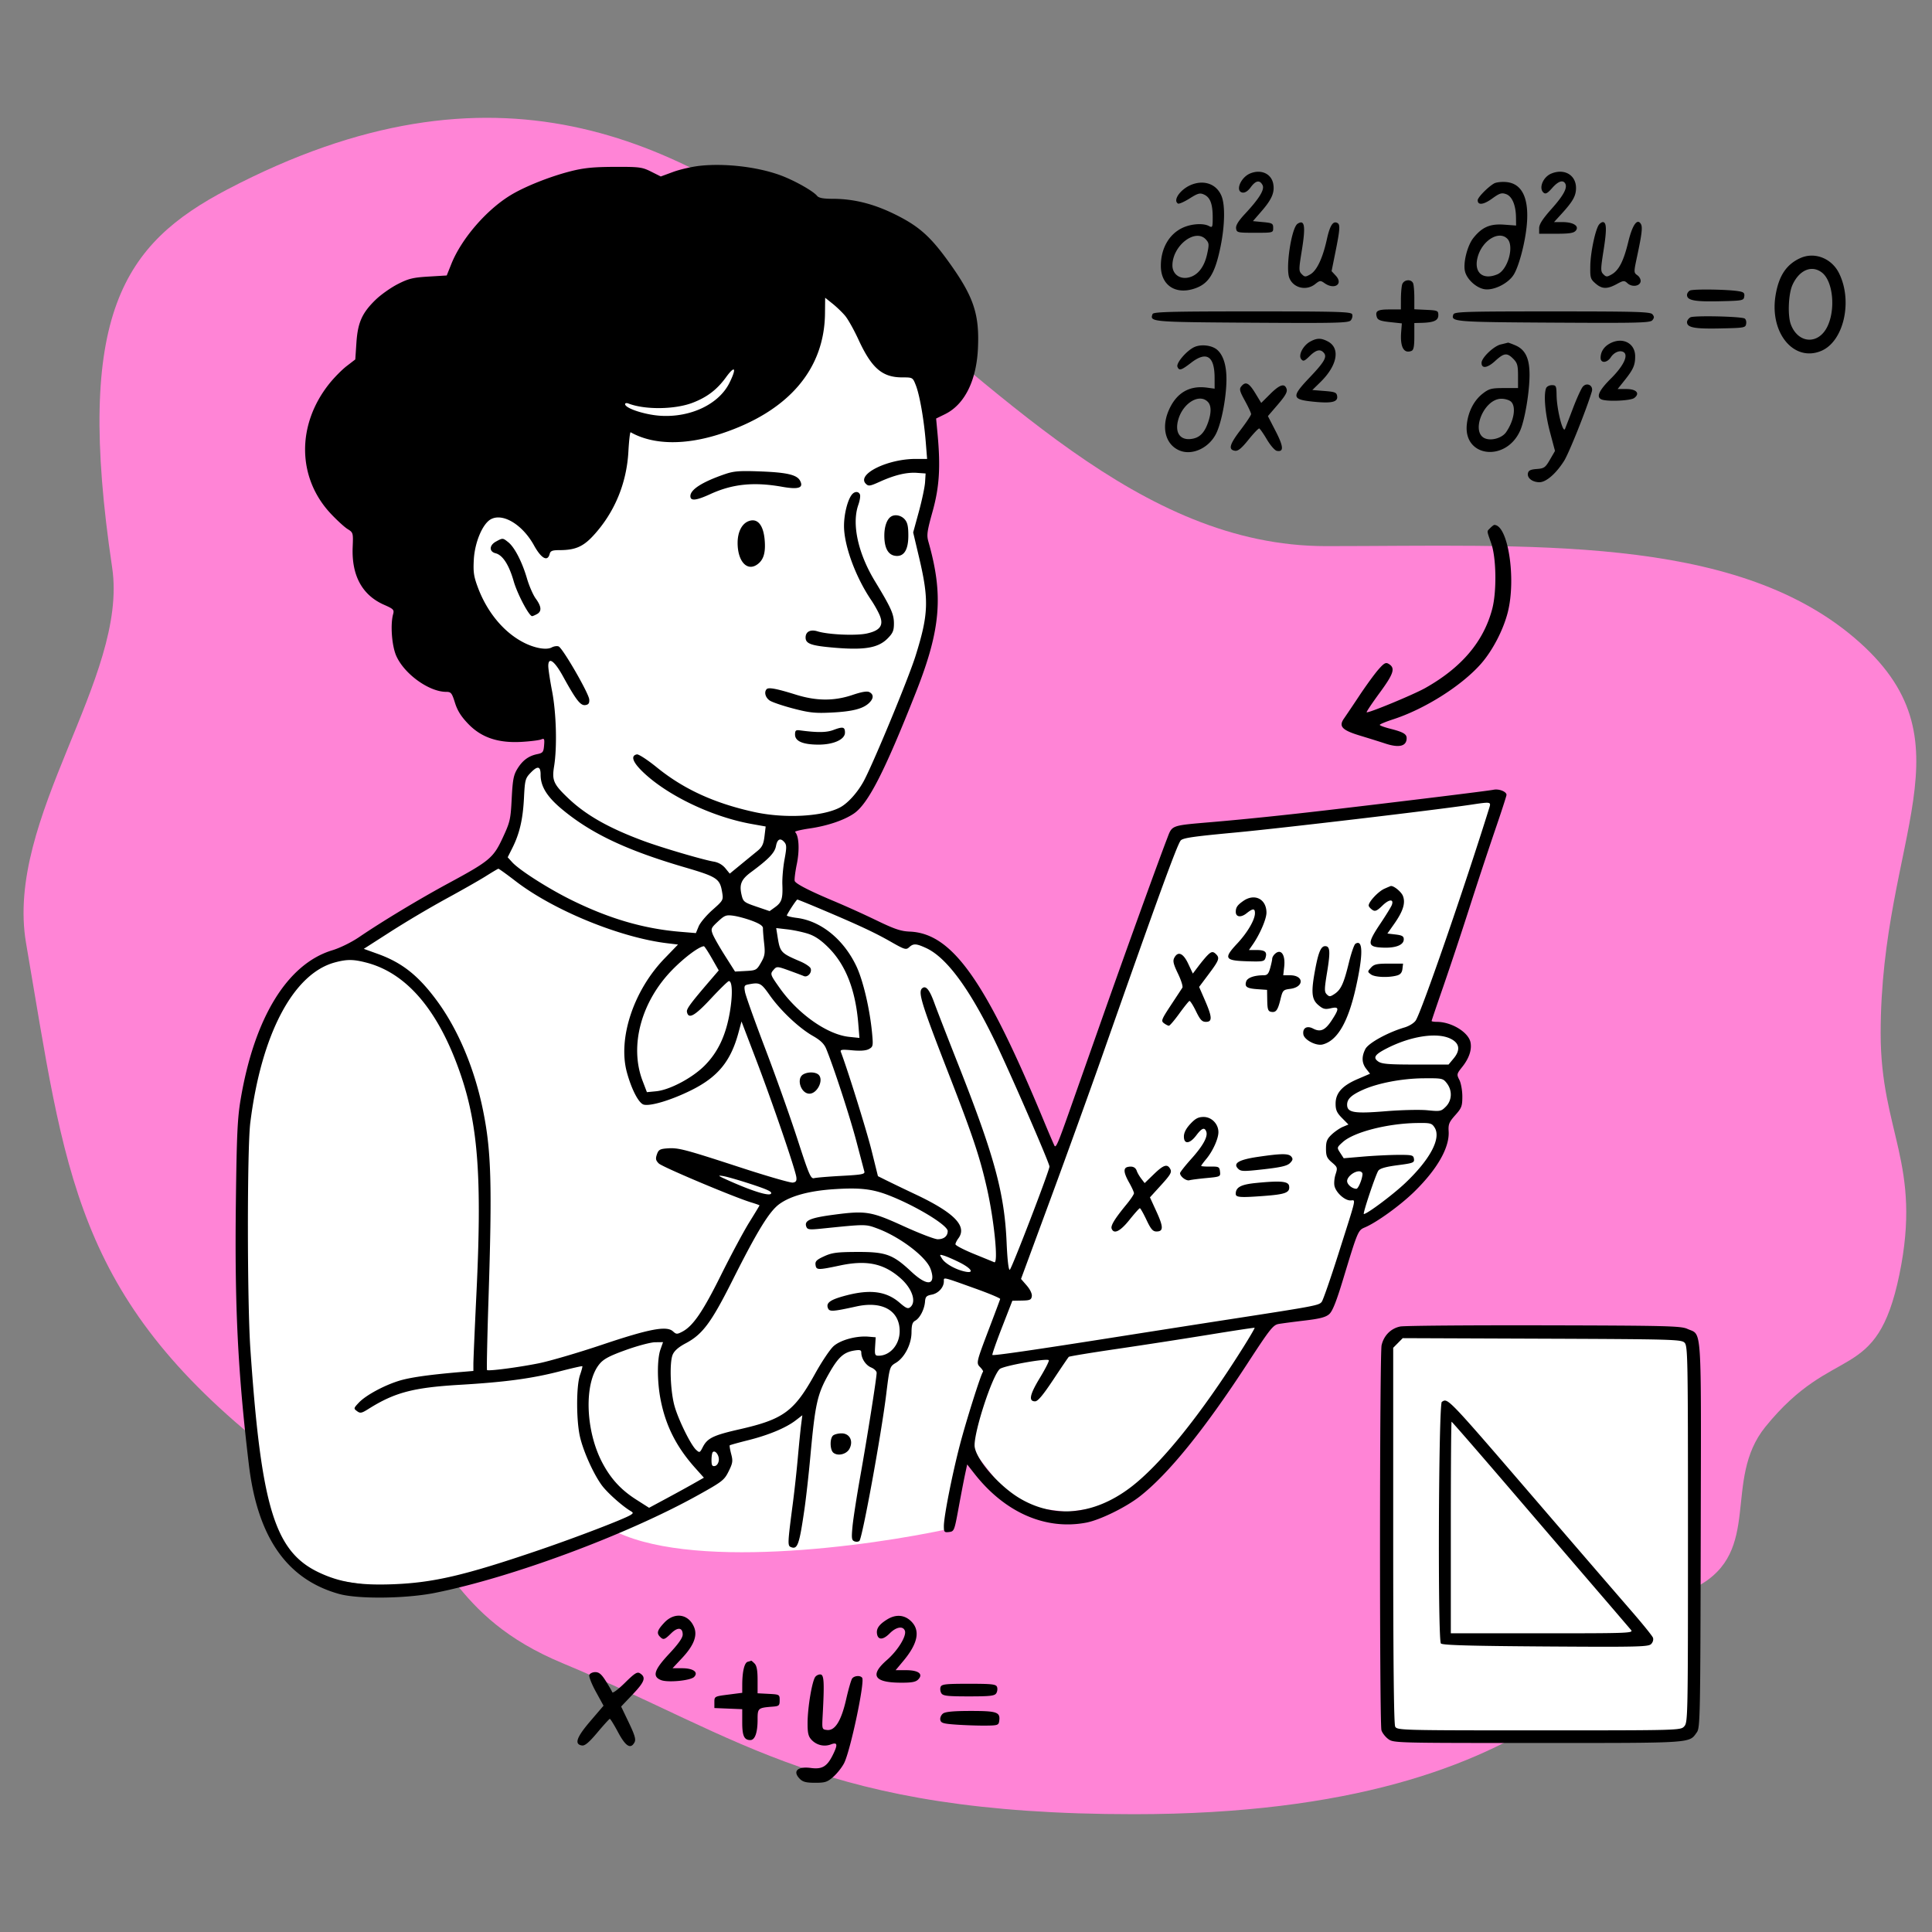
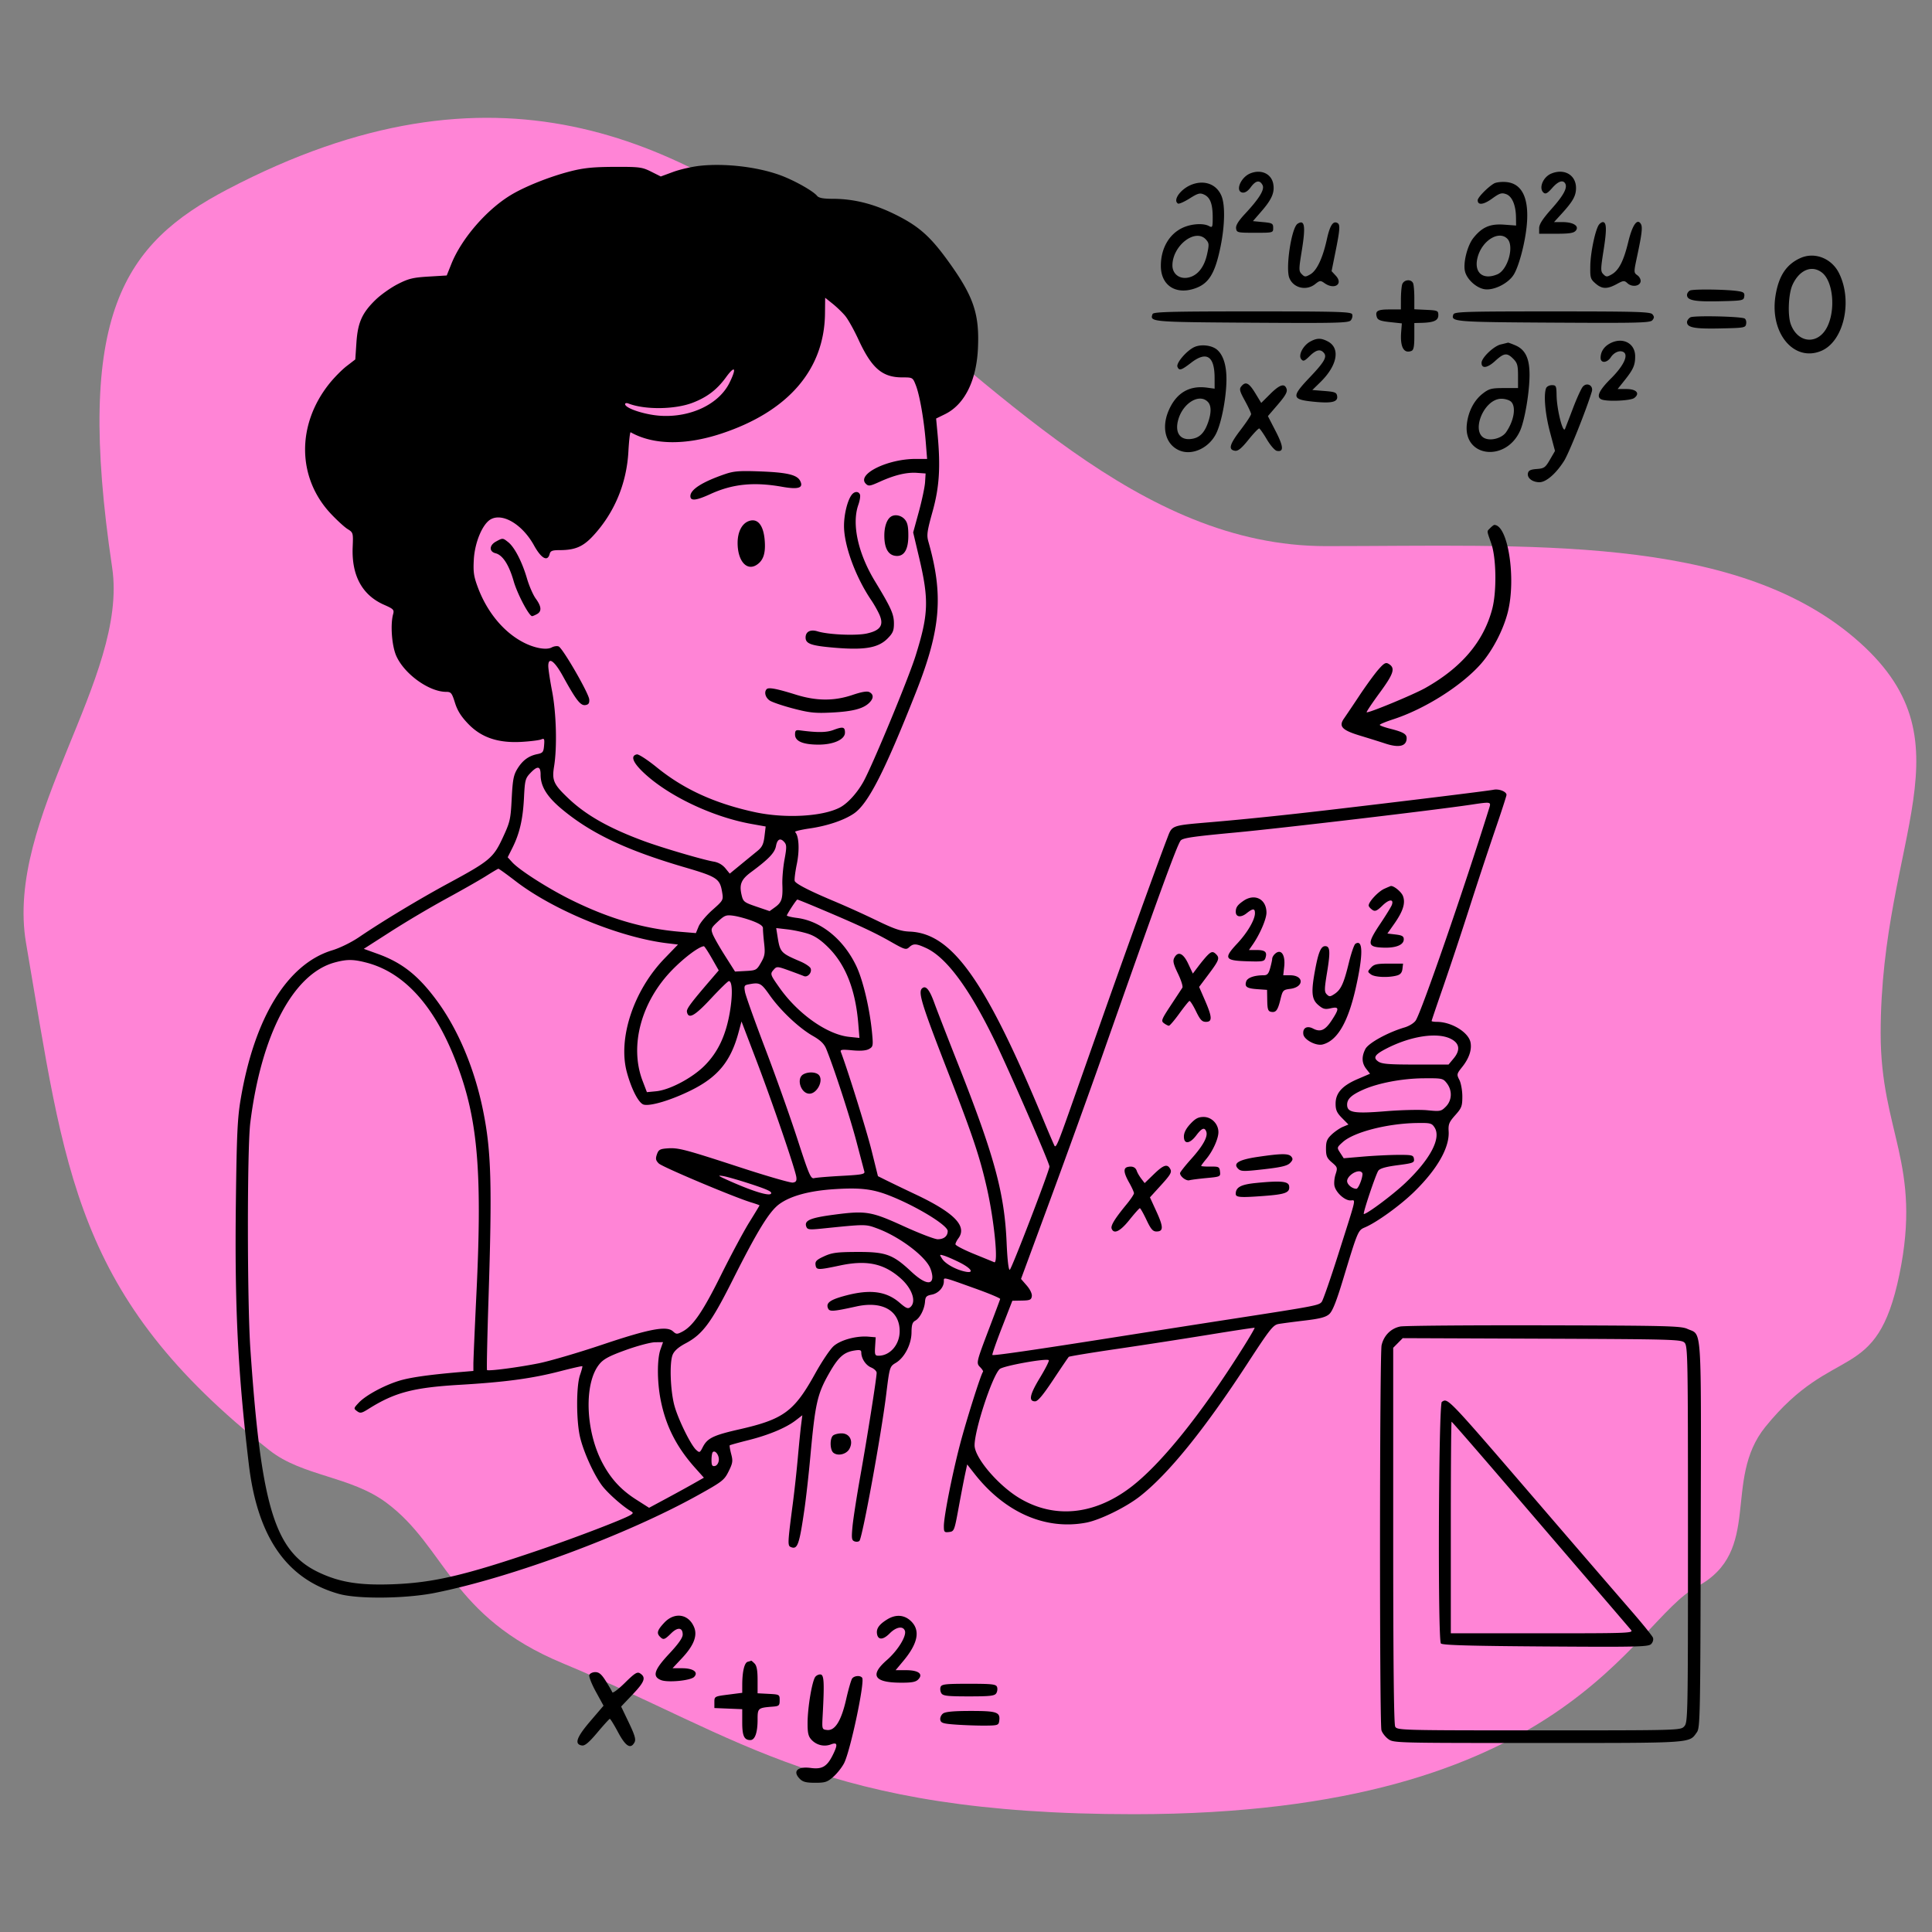
<svg xmlns="http://www.w3.org/2000/svg" width="246" height="246" viewBox="0 0 246 246" fill="none">
  <rect x="0" y="0" width="246" height="246" fill="#808080" stroke="none" />
-   <path fill-rule="evenodd" clip-rule="evenodd" d="M144.373 231c55.449 0 63.31-24.485 71.718-28.984 8.407-4.499 3.18-13.529 8.694-20.339 8.808-10.878 14.146-5.272 17.061-19.384 2.915-14.113-2.384-18.105-2.384-30.705 0-25.243 12.183-37.193-3.375-50.4-15.559-13.208-41.541-11.65-67.238-11.65-47.695 0-71.629-81.222-139.884-45.426-13.225 6.936-19.5 15.853-14.683 48.166C16.374 86.31.58 104.15 3.32 120.096c5.005 29.124 6.075 44.92 31.015 64.583 4.184 3.299 10.286 3.265 14.848 6.648 7.647 5.672 8.139 14.492 22.435 20.441C94.67 221.361 104.863 231 144.373 231z" fill="#FF84D6" />
-   <path d="M187.541 170h-8.96L177 171.577v48.371l1.054 1.052h35.838l1.581-1.577v-3.681l.527-14.721v-14.722l-.527-12.093v-2.629l-1.054-1.051-5.27-.526h-21.608zM80.801 28l-14.304 4.745-4.769 4.219L56.96 66.49l1.06 12.127 11.126 11.6 1.06 6.327-3.18 1.055-1.06 2.11v4.745l-1.588 3.69-1.59 2.11-5.828 3.163-12.185 7.382-3.179 1.055-3.179 2.109-3.179 4.745-3.178 7.382-1.06 6.327v28.473l.53 6.327 1.06 8.964 2.119 8.436 2.649 3.691 3.708 2.636L47.954 202l7.947-.527 8.476-2.109 6.358-2.637 6.888-2.109c9.748 5.484 33.024 2.285 43.443 0l2.119-11.073 1.06 1.582 3.709 4.746 3.708 2.109 4.239.527 3.708-.527 3.709-1.582 5.298-4.218 6.358-7.909 6.887-10.546 3.709-.527 3.708-1.055.53-1.581 2.649-8.964 3.179-1.582 4.238-3.163 2.649-2.637 1.59-3.163-.53-2.11 1.059-1.054 1.06-1.582v-1.582l-.53-2.109 1.59-2.636-.53-2.109-3.179-1.055-1.589-.527 1.589-4.218 3.179-8.964 2.119-6.854 2.649-7.91-.53-1.054-9.536 1.582-13.775 1.582-9.007.527-6.887 1.054-1.06.528-3.708 8.963-4.239 12.128-4.238 12.127-3.709 7.909-1.589-4.218-2.649-5.8-3.709-8.437-3.708-5.272-2.649-3.164-3.179-1.582-2.119.527-3.179-1.581-7.417-3.691-3.709-1.055.53-3.163v-2.637l-.53-1.582 1.06-1.054 5.298-1.055 2.119-1.582 1.589-2.109 3.179-6.854 2.649-5.8 1.589-4.746 1.06-5.272-.53-4.218-1.059-4.746.529-3.69 1.06-4.746-.53-6.328.53-1.581 2.119-4.746-4.768-8.436-12.715-8.437L80.801 28z" fill="#fff" />
+   <path fill-rule="evenodd" clip-rule="evenodd" d="M144.373 231c55.449 0 63.31-24.485 71.718-28.984 8.407-4.499 3.18-13.529 8.694-20.339 8.808-10.878 14.146-5.272 17.061-19.384 2.915-14.113-2.384-18.105-2.384-30.705 0-25.243 12.183-37.193-3.375-50.4-15.559-13.208-41.541-11.65-67.238-11.65-47.695 0-71.629-81.222-139.884-45.426-13.225 6.936-19.5 15.853-14.683 48.166C16.374 86.31.58 104.15 3.32 120.096c5.005 29.124 6.075 44.92 31.015 64.583 4.184 3.299 10.286 3.265 14.848 6.648 7.647 5.672 8.139 14.492 22.435 20.441C94.67 221.361 104.863 231 144.373 231" fill="#FF84D6" />
  <path fill-rule="evenodd" clip-rule="evenodd" d="M89.129 21.11c-1.01.11-2.545.46-3.413.78l-1.58.581-1.232-.618c-1.143-.572-1.484-.617-4.656-.605-2.664.009-3.894.13-5.545.547-2.636.665-5.852 1.942-7.675 3.049-3.098 1.88-6.27 5.556-7.554 8.754l-.593 1.479-2.322.14c-1.987.12-2.551.26-3.925.964-.883.453-2.145 1.346-2.804 1.986-1.725 1.672-2.276 2.902-2.448 5.468l-.143 2.132-1.098.845c-.605.465-1.604 1.48-2.222 2.255-4.165 5.226-4.086 11.966.194 16.532.778.83 1.742 1.713 2.142 1.962.716.446.726.484.652 2.3-.15 3.62 1.208 6.117 3.992 7.344 1.21.533 1.31.638 1.156 1.202-.368 1.338-.161 4.044.405 5.314 1.03 2.31 4.178 4.573 6.358 4.573.611 0 .723.14 1.112 1.386.314 1.007.778 1.745 1.695 2.697 1.684 1.748 3.832 2.464 6.845 2.282 1.099-.067 2.198-.206 2.442-.31.392-.167.435-.076.367.762-.07.85-.162.968-.867 1.112-1.11.228-1.877.795-2.54 1.879-.48.787-.595 1.388-.717 3.782-.136 2.665-.21 2.982-1.142 4.987-1.19 2.562-1.668 2.962-6.91 5.794-3.687 1.993-8.43 4.851-11.378 6.856-.98.666-2.436 1.382-3.416 1.678-5.716 1.73-9.92 8.573-11.671 18.999-.402 2.389-.498 4.475-.604 13.077-.164 13.306.246 21.616 1.65 33.39 1.104 9.275 4.838 14.635 11.488 16.491 2.416.673 8.506.606 12.214-.136 9.793-1.959 24.413-7.39 33.498-12.444 3.089-1.718 3.339-1.912 3.893-3.03.523-1.056.56-1.312.323-2.209-.147-.559-.229-1.055-.182-1.103.048-.047 1.112-.343 2.366-.657 2.594-.65 4.801-1.572 6.033-2.522l.844-.651-.155 1.215c-.085.668-.273 2.55-.418 4.181a164.364 164.364 0 01-.619 5.685c-.696 5.328-.705 5.533-.244 5.712.827.321 1.05-.312 1.707-4.847.206-1.428.543-4.431.747-6.674.62-6.792.883-7.963 2.388-10.609 1.169-2.055 1.858-2.681 3.189-2.9.73-.12.911-.072.911.242 0 .765.563 1.621 1.254 1.911.386.162.702.467.702.679 0 .638-1.205 8.267-2.078 13.149-.449 2.515-.895 5.377-.99 6.36-.15 1.552-.118 1.809.242 1.948.228.089.513.061.633-.06.376-.38 2.781-13.531 3.407-18.629.432-3.524.447-3.57 1.229-4.038 1.106-.66 1.984-2.358 1.996-3.859.007-.973.114-1.313.472-1.507.589-.318 1.174-1.454 1.247-2.419.048-.63.18-.77.854-.898.849-.161 1.546-.926 1.546-1.698 0-.546-.261-.607 4.034.932 1.749.626 3.159 1.219 3.136 1.319-.024.099-.615 1.682-1.314 3.517-1.759 4.623-1.761 4.634-1.217 5.184.25.253.404.511.343.573-.251.253-2.13 6.195-2.936 9.281-.987 3.779-2.046 9.144-2.046 10.364 0 .758.058.824.664.752.645-.076.678-.16 1.207-3.044.299-1.631.668-3.55.821-4.263l.277-1.298.92 1.174c3.881 4.952 9.055 7.219 14.232 6.238 1.732-.328 5.014-1.93 6.8-3.319 3.639-2.831 8.246-8.516 13.76-16.983 2.834-4.351 3.245-4.871 3.942-4.994.427-.075 1.921-.272 3.319-.438 1.933-.228 2.681-.423 3.123-.814.423-.373.909-1.593 1.78-4.468 1.85-6.107 1.893-6.211 2.756-6.573 1.488-.623 4.5-2.795 6.27-4.523 2.948-2.877 4.528-5.645 4.403-7.712-.055-.903.059-1.183.839-2.057.813-.909.904-1.148.904-2.382 0-.754-.169-1.7-.375-2.104-.361-.705-.347-.769.371-1.671.859-1.081 1.226-2.162 1.049-3.096-.246-1.299-2.408-2.626-4.285-2.63-.369-.001-.672-.051-.672-.111 0-.06.669-2.034 1.487-4.387a528.614 528.614 0 003.308-9.963 628 628 0 013.28-9.94c.804-2.34 1.461-4.366 1.461-4.502 0-.419-.973-.799-1.665-.649-.611.132-11.531 1.473-21.197 2.602-5.389.63-10.428 1.15-14.548 1.503-5.395.463-5.136.369-5.8 2.093-1.185 3.08-5.279 14.401-8.13 22.487l-4.328 12.27c-1.372 3.89-1.681 4.621-1.865 4.407-.054-.064-.676-1.507-1.381-3.206-7.425-17.897-11.666-23.881-17.076-24.097-1.123-.045-1.948-.323-4.209-1.419a125.793 125.793 0 00-5.257-2.384c-3.218-1.344-5.034-2.271-5.174-2.64-.063-.165.059-1.146.27-2.179.364-1.783.267-3.565-.223-4.059-.086-.088.758-.294 1.876-.457 2.237-.326 4.356-1.042 5.606-1.893 1.815-1.237 3.894-5.297 7.901-15.435 3.171-8.021 3.531-12.361 1.591-19.184-.237-.835-.171-1.32.528-3.83.865-3.108 1.03-5.647.642-9.834l-.188-2.015 1.123-.55c2.495-1.22 4.016-4.26 4.204-8.4.199-4.382-.553-6.596-3.745-11.024-2.34-3.246-3.801-4.535-6.831-6.029-2.719-1.34-5.257-1.974-7.906-1.974-1.208 0-1.779-.107-1.997-.372-.534-.65-2.996-2.023-4.768-2.66-2.902-1.043-6.98-1.514-10.147-1.172zm70.051.977c-1.224.507-1.936 2.291-.97 2.433.322.047.69-.192 1.046-.68.63-.86 1.142-.957 1.499-.283.299.564-.385 1.69-2.232 3.675-.846.91-1.187 1.467-1.132 1.854.074.528.181.553 2.4.553 2.315 0 2.323-.002 2.323-.618 0-.565-.109-.628-1.29-.741l-1.289-.124 1.102-1.271c1.307-1.507 1.685-2.393 1.483-3.477-.241-1.3-1.558-1.892-2.94-1.321zm38.353.012c-1.067.435-1.65 1.88-.985 2.439.251.21.499.075 1.08-.588.758-.865 1.364-1.084 1.66-.6.331.542-.188 1.517-1.724 3.24-1.159 1.302-1.585 1.968-1.585 2.477v.696h2.17c1.696 0 2.242-.087 2.497-.398.475-.578-.314-1.085-1.689-1.085h-1.085l.978-1.072c1.431-1.57 1.823-2.272 1.823-3.267 0-1.655-1.476-2.521-3.14-1.842zm-45.688 1.368c-1.44.506-2.572 2.004-1.854 2.452.124.077.785-.211 1.47-.642 1.079-.678 1.326-.744 1.858-.5.778.359 1.093 1.198 1.093 2.91 0 1.26-.032 1.334-.473 1.096-.724-.392-2.228-.296-3.336.212-1.739.799-2.793 2.631-2.793 4.857 0 2.393 1.762 3.65 4.122 2.943 1.937-.582 2.757-1.855 3.482-5.405.547-2.68.595-5.283.119-6.436-.603-1.457-2.08-2.053-3.688-1.487zm38.388-.105c-.805.472-2.079 1.778-2.079 2.132 0 .668.743.585 1.829-.203.951-.69 1.215-.775 1.783-.574.769.273 1.243 1.39 1.265 2.978l.013 1.022-1.528-.112c-1.782-.131-2.805.311-3.908 1.69-.774.966-1.335 3.201-1.07 4.266.248.998 1.391 2.057 2.433 2.255 1.152.218 3.002-.67 3.739-1.795.689-1.052 1.518-4.212 1.707-6.508.272-3.302-.625-5.14-2.603-5.331-.601-.058-1.312.023-1.581.18zm-25.013 5.129c-.78.5-1.56 5.658-1.045 6.913.524 1.279 2.16 1.662 3.283.77.592-.472.683-.482 1.187-.124 1.268.897 2.435.123 1.435-.952l-.531-.572.5-2.482c.555-2.754.607-3.422.278-3.627-.572-.358-.981.248-1.375 2.04-.534 2.426-1.284 4.008-2.125 4.485-.604.343-.703.34-1.077-.038-.385-.39-.385-.58.011-3.021.504-3.101.365-3.973-.541-3.392zm38.39.098c-.453.554-1.081 3.483-1.117 5.21-.032 1.564.016 1.732.651 2.286.839.731 1.481.753 2.706.09.873-.474.97-.48 1.382-.104.561.513 1.551.386 1.664-.214.047-.25-.132-.61-.4-.799-.478-.339-.479-.373-.05-2.387.624-2.925.721-3.77.477-4.165-.459-.744-1.074.143-1.599 2.306-.59 2.433-1.194 3.61-2.121 4.136-.587.333-.694.33-1.047-.026-.361-.365-.358-.618.035-3.11.409-2.591.38-3.532-.106-3.532-.122 0-.336.139-.475.309zm-50.053 1.916c.401.447.414.63.138 1.875-.379 1.714-1.276 2.784-2.495 2.98-1.08.174-1.925-.524-1.917-1.58.02-2.526 2.941-4.764 4.274-3.275zm38.37-.107c.916.927.063 3.973-1.27 4.531-1.866.781-3.029-.233-2.508-2.186.566-2.117 2.695-3.439 3.778-2.345zm37.306 2.464c-1.792.814-2.758 2.281-3.16 4.801-.754 4.737 2.339 8.469 5.817 7.019 2.88-1.2 4.053-6.367 2.255-9.93-.947-1.876-3.11-2.708-4.912-1.89zm2.775 1.86c1.406 1.118 1.741 4.737.64 6.918-1.156 2.29-3.707 2.104-4.623-.338-.421-1.124-.31-3.867.203-5.009.868-1.93 2.483-2.602 3.78-1.57zm-53.48 1.529c-.081.306-.149 1.14-.151 1.854l-.003 1.297h-1.453c-1.529 0-1.852.196-1.609.972.118.374.471.509 1.667.638l1.517.164-.086 1.096c-.15 1.905.33 2.79 1.309 2.41.277-.108.366-.56.366-1.846v-1.704l.917-.024c1.573-.043 2.14-.301 2.14-.975 0-.572-.088-.611-1.528-.68l-1.529-.074v-1.451c0-.799-.066-1.627-.148-1.842-.231-.609-1.235-.49-1.409.165zm36.643.745c-.201.113-.365.364-.365.556 0 .69.948.877 4.093.807 3.001-.066 3.123-.09 3.196-.611.063-.445-.07-.565-.734-.672-1.465-.234-5.818-.29-6.19-.08zm-107.556 3.22c.366.436 1.125 1.794 1.689 3.017 1.684 3.656 3.032 4.82 5.584 4.82 1.322 0 1.33.005 1.72.992.488 1.232 1.039 4.375 1.267 7.226l.173 2.163h-1.45c-3.612 0-7.547 1.955-6.357 3.158.341.344.518.318 1.797-.26 1.901-.858 3.416-1.218 4.731-1.123l1.089.078-.069 1.113c-.038.611-.395 2.301-.792 3.754l-.723 2.643.744 3.146c1.284 5.43 1.22 7.269-.438 12.562-.923 2.947-5.547 14.095-6.671 16.082-.808 1.429-1.998 2.725-2.966 3.231-2.236 1.169-7.033 1.422-10.898.576-5.066-1.11-8.985-2.904-12.414-5.686-1.174-.952-2.314-1.696-2.534-1.653-.801.155-.563.932.653 2.13 3.076 3.028 8.858 5.819 13.945 6.729l1.798.322-.151 1.254c-.122 1.006-.302 1.375-.912 1.871a895.58 895.58 0 00-2.135 1.747l-1.377 1.13-.561-.688a2.448 2.448 0 00-1.467-.839c-1.36-.227-6.582-1.763-8.882-2.611-4.483-1.655-7.409-3.313-9.687-5.491-1.846-1.764-2.058-2.247-1.768-4.033.396-2.448.283-6.755-.25-9.536-.27-1.398-.49-2.856-.49-3.24-.001-1.22.78-.671 1.874 1.318 1.665 3.024 2.227 3.748 2.841 3.66.411-.06.532-.23.501-.713-.049-.78-3.386-6.557-3.902-6.757-.205-.08-.599-.022-.876.128-.67.362-2.16.101-3.577-.626-2.516-1.292-4.639-3.843-5.819-6.994-.53-1.414-.611-1.972-.523-3.568.122-2.197 1.113-4.549 2.16-5.127 1.525-.843 4.034.67 5.498 3.315.928 1.68 1.733 2.126 1.996 1.109.105-.404.334-.495 1.26-.496 1.975-.002 2.99-.434 4.27-1.815 2.707-2.92 4.274-6.66 4.497-10.736.077-1.398.206-2.504.287-2.458 2.878 1.624 6.966 1.684 11.55.17 8.509-2.811 13.121-8.156 13.196-15.297l.021-1.999.942.754c.518.415 1.241 1.111 1.606 1.547zm39.144-.235c-.385 1.013-.257 1.024 12.612 1.108 10.918.07 12.348.035 12.628-.306.174-.212.253-.554.175-.76-.124-.327-1.717-.374-12.716-.374-10.287 0-12.596.06-12.699.332zm38.299.056c-.355.935.069.97 12.728 1.044 10.842.064 12.334.027 12.61-.309.25-.305.252-.456.008-.752-.263-.32-1.985-.37-12.752-.37-11.076 0-12.463.042-12.594.387zm30.176.369c-.236.141-.428.414-.428.606 0 .695.948.877 4.215.807 3.154-.067 3.244-.084 3.32-.626.043-.306-.067-.603-.244-.66-.82-.26-6.467-.365-6.863-.127zm-48.41 3.09c-.911.5-1.546 1.744-1.141 2.237.256.312.407.258 1.066-.388.841-.825 1.384-.942 1.832-.398.414.505.024 1.173-1.815 3.106-2.369 2.49-2.313 2.816.529 3.099 2.265.225 3.068.036 2.965-.698-.068-.483-.258-.562-1.619-.671l-1.543-.123 1.013-.99c2.181-2.128 2.588-4.345.954-5.199-.861-.45-1.385-.444-2.241.025zm38.146.246c-.749.41-1.167 1.065-1.167 1.823 0 .71.823.663 1.301-.075.416-.641 1.167-.941 1.632-.65.637.397-.023 1.768-1.615 3.354-1.552 1.545-1.921 2.386-1.176 2.675.743.288 3.667.157 4.13-.185.786-.581.302-1.148-.98-1.148h-1.124l.839-1.05c1.158-1.449 1.394-1.976 1.394-3.118 0-1.688-1.628-2.507-3.234-1.626zm-13.878.115c-.905.215-2.449 1.694-2.449 2.346 0 .765.736.67 1.714-.224 1.153-1.053 1.527-1.099 2.332-.285.51.515.6.84.6 2.162v1.556h-1.792c-1.587 0-1.895.08-2.692.694-1.127.87-1.878 2.332-2.04 3.972-.41 4.168 4.998 4.772 6.791.758.593-1.33 1.2-4.934 1.199-7.124-.001-2.099-.542-3.208-1.83-3.752-.464-.196-.874-.345-.912-.33a29.03 29.03 0 01-.921.227zm-39.007.33c-.973.44-2.344 2.029-2.163 2.506.208.546.485.466 1.743-.505 1.956-1.51 2.981-.857 2.988 1.903l.004 1.398-.963-.13c-2.281-.31-3.942.686-4.901 2.94-.94 2.209-.362 4.32 1.384 5.057 1.636.69 3.798-.326 4.7-2.208.666-1.39 1.258-4.492 1.285-6.724.022-1.837-.38-3.171-1.166-3.872-.658-.587-2.036-.76-2.911-.365zm-59.203 4.558c-1.336 2.701-4.896 4.414-8.724 4.199-1.996-.113-4.565-.95-4.565-1.488 0-.133.192-.168.427-.077 2.103.816 5.901.771 8.166-.095 1.847-.707 3.109-1.669 4.25-3.24 1.154-1.59 1.393-1.215.446.701zm65.174.449c-.281.342-.215.606.459 1.836.433.79.787 1.554.787 1.698 0 .143-.61 1.059-1.355 2.034-1.402 1.835-1.578 2.506-.69 2.634.381.056.832-.315 1.709-1.406.656-.814 1.272-1.46 1.37-1.434.097.026.538.657.978 1.403.441.746 1.008 1.396 1.26 1.445.912.178.872-.526-.139-2.49l-.994-1.931 1.27-1.476c.945-1.1 1.23-1.603 1.115-1.97-.244-.778-.868-.588-2.098.637l-1.137 1.131-.764-1.255c-.802-1.316-1.225-1.52-1.771-.856zm43.485.04c-.202.234-.75 1.426-1.217 2.65a395.03 395.03 0 01-1.046 2.719c-.263.663-1.051-2.448-1.079-4.264-.018-1.198-.065-1.297-.605-1.297-.322 0-.652.175-.734.39-.328.865-.113 3.283.495 5.569l.642 2.417-.645 1.111c-.584 1.008-.741 1.12-1.679 1.188-.795.059-1.056.187-1.125.554-.112.598.578 1.129 1.469 1.129.845 0 2.104-1.087 3.13-2.704.623-.98 2.838-6.514 3.538-8.836.231-.766-.62-1.231-1.144-.625zm-47.757 1.926c.465.47.475 1.392.029 2.656-.431 1.222-.994 1.833-1.866 2.027-1.581.351-2.394-.633-1.938-2.344.573-2.15 2.673-3.452 3.775-2.339zm38.632 0c.65.657.358 2.415-.642 3.866-.484.704-1.73 1.105-2.583.831-2.034-.652-.31-5.085 1.978-5.085.474 0 1.035.174 1.247.388zM92.307 60.37c-2.883.992-4.401 1.958-4.401 2.803 0 .648.725.572 2.552-.265 2.815-1.29 5.526-1.565 9.136-.925 2.091.371 2.763.141 2.277-.777-.402-.76-1.699-1.057-5.163-1.184-2.546-.094-3.28-.036-4.4.349zm16.171 2.596c-.551.67-1.011 2.494-1.011 4 0 2.497 1.473 6.512 3.468 9.452.394.58.88 1.452 1.082 1.939.526 1.273.049 1.938-1.659 2.308-1.381.3-4.902.144-6.263-.277-.903-.28-1.519.039-1.519.785 0 .803.711 1.05 3.731 1.303 3.811.318 5.528.015 6.714-1.183.666-.674.803-.999.803-1.907 0-1.187-.363-1.996-2.409-5.364-2.17-3.574-2.983-7.308-2.123-9.748.186-.525.279-1.11.208-1.297-.165-.434-.671-.439-1.022-.011zm4.955 2.825c-.514.346-.832 1.267-.832 2.406 0 1.693.554 2.583 1.613 2.591.949.007 1.444-.88 1.444-2.591 0-1.182-.112-1.68-.466-2.075-.467-.522-1.257-.67-1.759-.331zm-18.117.568c-.87.332-1.403 1.403-1.396 2.802.012 2.287 1.172 3.593 2.444 2.75.85-.562 1.145-1.496 1.001-3.167-.165-1.922-.93-2.812-2.048-2.385zm94.445.867c-.467.472-.482.243.123 1.982.646 1.856.703 6.145.112 8.36-1.104 4.142-3.903 7.439-8.521 10.038-1.497.843-7.302 3.244-7.459 3.085-.051-.05.696-1.166 1.659-2.478 1.8-2.453 2.018-3.15 1.151-3.678-.376-.23-.584-.116-1.316.716-.478.544-1.572 2.045-2.431 3.337a232.233 232.233 0 01-1.943 2.89c-.716 1.013-.267 1.492 2.058 2.196 1.168.354 2.595.8 3.171.992 1.785.593 2.742.355 2.742-.681 0-.526-.448-.78-2.139-1.21-.706-.18-1.284-.394-1.284-.478 0-.083.775-.404 1.721-.712 4.023-1.31 8.698-4.266 11.158-7.055 1.476-1.675 2.845-4.303 3.421-6.57 1.088-4.286.032-11.123-1.718-11.123-.066 0-.294.175-.505.389zM63.15 68.956c-.864.473-.892 1.277-.052 1.49.909.23 1.705 1.458 2.308 3.56.464 1.616 1.958 4.448 2.347 4.448.074 0 .348-.115.608-.256.64-.346.595-.964-.144-1.977-.34-.465-.846-1.627-1.124-2.582-.614-2.1-1.576-3.962-2.377-4.6-.7-.557-.702-.557-1.566-.083zm34.474 18.788c-.364.368-.17 1.088.394 1.461.317.21 1.665.666 2.995 1.014 2.062.538 2.78.613 4.864.51 2.64-.132 3.99-.473 4.765-1.203.606-.57.63-1.095.064-1.395-.294-.156-.961-.047-2.139.35-2.368.8-4.603.788-7.247-.037-2.429-.758-3.447-.95-3.696-.7zm8.498 5.202c-.894.334-2.03.347-4.279.049-.51-.068-.611.02-.611.533 0 .845.981 1.274 2.938 1.285 1.944.012 3.419-.65 3.419-1.533 0-.729-.257-.788-1.467-.334zm-37.288 5.698c0 1.493.817 2.811 2.727 4.4 3.72 3.093 8.222 5.223 15.606 7.385 4.14 1.212 4.493 1.445 4.78 3.162.17 1.014.153 1.043-1.234 2.274-.773.685-1.564 1.629-1.757 2.096l-.351.849-2-.167c-4.628-.387-8.99-1.657-13.79-4.017-2.95-1.449-6.683-3.827-7.605-4.844l-.568-.626.608-1.211c.91-1.815 1.33-3.639 1.466-6.346.111-2.243.174-2.493.799-3.151.929-.98 1.32-.923 1.32.196zm120.795 4.218c-3.199 10.266-8.608 25.906-9.361 27.068-.215.331-.838.719-1.442.897-2.125.629-4.587 1.986-4.974 2.741-.499.977-.463 1.793.112 2.532l.481.618-1.583.68c-1.97.846-2.801 1.778-2.801 3.138 0 .798.161 1.158.817 1.821l.818.826-.706.296c-.388.162-1.031.602-1.429.978-.594.561-.723.881-.723 1.797 0 .942.117 1.215.752 1.755.715.608.738.685.466 1.518-.157.483-.216 1.16-.131 1.504.209.844 1.294 1.82 2.022 1.82.701 0 .87-.754-1.526 6.797-.992 3.126-1.947 5.874-2.121 6.107-.345.457-.742.533-11.321 2.167-3.496.54-9.933 1.545-14.303 2.234-11.064 1.745-16.197 2.49-16.317 2.369-.056-.057.493-1.633 1.221-3.502l1.323-3.4 1.201-.022c1.036-.018 1.212-.095 1.277-.553.045-.317-.217-.868-.65-1.366l-.725-.835 3.781-10.25c2.079-5.638 5.031-13.81 6.56-18.16 6.985-19.87 9.475-26.71 9.972-27.393.25-.344 1.476-.526 7.027-1.044 5.763-.537 25.456-2.863 29.952-3.538 2.548-.382 2.573-.378 2.331.4zm-89.726 4.407c.265.322.264.699-.01 2.162-.181.975-.306 2.415-.276 3.2.069 1.806-.082 2.271-.936 2.886l-.688.495-1.677-.572c-1.577-.538-1.69-.627-1.89-1.482-.315-1.344-.052-1.98 1.203-2.909 2.267-1.678 3.017-2.464 3.178-3.328.168-.907.582-1.078 1.096-.452zm-34.247 4.929c4.836 3.722 13.306 7.189 19.322 7.908l1.35.162-1.717 1.777c-3.942 4.078-5.962 10.188-4.791 14.493.595 2.189 1.517 3.953 2.15 4.114.863.219 3.466-.564 5.97-1.796 3.44-1.692 5.093-3.689 6.084-7.347l.391-1.446 1.874 4.906c2.047 5.362 4.983 13.934 5.108 14.916.061.476-.042.635-.45.694-.29.042-3.261-.815-6.602-1.905-7.247-2.363-7.974-2.553-9.38-2.452-.934.068-1.117.174-1.321.764-.193.557-.148.773.24 1.157.454.451 9.602 4.305 11.785 4.966.572.173 1.04.34 1.04.372 0 .032-.593 1.01-1.316 2.174-.722 1.165-2.345 4.196-3.606 6.735-2.3 4.634-3.55 6.46-4.91 7.17-.664.348-.767.344-1.19-.042-.803-.735-2.995-.321-9.028 1.706-3.026 1.017-6.657 2.081-8.07 2.365-2.602.522-6.396 1.017-6.578.857-.055-.048.029-4.065.186-8.926.478-14.761.356-18.983-.693-24.14-1.085-5.331-3.173-10.293-5.871-13.956-2.366-3.213-4.43-4.848-7.53-5.966l-1.782-.643 3.493-2.24a137.26 137.26 0 017.04-4.165c1.95-1.06 4.205-2.343 5.012-2.852.807-.509 1.522-.933 1.59-.942.066-.01 1.057.702 2.2 1.582zm110.627.96c-.832.366-2.133 1.796-2 2.199.047.143.268.376.492.519.322.205.579.089 1.247-.566.847-.83 1.485-.873 1.199-.082-.085.233-.745 1.308-1.468 2.387-1.708 2.553-1.668 2.959.298 3.044 1.665.073 2.69-.331 2.69-1.059 0-.389-.21-.512-1.042-.611l-1.042-.123.849-1.205c1.154-1.636 1.486-2.703 1.12-3.598-.22-.535-1.188-1.314-1.547-1.243-.028.005-.385.157-.796.338zm-17.965 1.553c-.753.521-.963.821-.968 1.382-.006.679.645.774 1.367.201.817-.65 1.074-.653 1.074-.014 0 .831-.956 2.468-2.248 3.85-1.766 1.887-1.613 2.178 1.193 2.267 2.067.065 2.251.032 2.397-.431.236-.752-.044-1-1.128-1h-.98l.474-.679c.916-1.313 1.759-3.267 1.759-4.077 0-1.732-1.499-2.496-2.94-1.499zm-53.699 1.085c4.765 2.016 6.757 2.947 8.799 4.112 1.763 1.006 1.952 1.063 2.343.705.545-.499.888-.483 2.154.098 2.572 1.18 5.467 5.076 8.69 11.694 1.842 3.781 7.025 15.686 7.023 16.13-.003.527-4.826 13.069-5.055 13.146-.155.052-.305-1.242-.401-3.447-.275-6.342-1.552-11.033-6.207-22.808-1.343-3.399-2.691-6.871-2.996-7.717-.577-1.601-1.033-2.201-1.467-1.93-.689.431-.306 1.696 3.409 11.253 2.949 7.589 3.854 10.303 4.747 14.239.933 4.116 1.486 9.688.937 9.448-.104-.046-1.259-.518-2.568-1.051-1.308-.533-2.376-1.089-2.371-1.236.004-.147.169-.483.367-.747 1.162-1.553-.496-3.26-5.439-5.599a290.585 290.585 0 01-3.717-1.787l-1.079-.538-.809-3.26c-.63-2.536-3.02-10.206-3.915-12.565-.11-.289.142-.324 1.437-.202 1.041.099 1.76.046 2.134-.157.53-.287.555-.406.411-1.975-.284-3.086-1.141-6.752-2.005-8.576-1.62-3.418-4.509-5.763-7.581-6.15-.742-.094-1.316-.241-1.274-.327.273-.562 1.238-2.009 1.34-2.009.068 0 1.46.565 3.093 1.256zm-8.817 1.465c.941.356 1.358.646 1.346.936-.01.232.057 1.089.148 1.904.143 1.285.09 1.616-.401 2.472-.543.947-.624.992-1.935 1.062l-1.369.073-1.292-2.037c-.711-1.12-1.413-2.357-1.559-2.749-.246-.659-.195-.779.679-1.588.856-.794 1.042-.862 1.983-.732.57.079 1.65.376 2.4.659zm7.139 1.649c.853.284 1.631.821 2.587 1.787 2.168 2.192 3.404 5.363 3.755 9.635l.149 1.827-1.313-.137c-2.786-.291-6.509-2.916-8.862-6.25-1.214-1.719-1.227-1.762-.708-2.341.349-.391.47-.382 1.895.135.837.303 1.696.626 1.91.718.484.206 1.064-.451.864-.979-.081-.212-.671-.61-1.311-.884-2.512-1.074-2.583-1.153-2.913-3.238l-.16-1.012 1.443.167c.794.092 1.993.35 2.664.572zm69.642 1.262c-.159.102-.533 1.184-.831 2.405-.647 2.655-1.008 3.44-1.833 3.986-.548.363-.664.368-.982.047-.319-.322-.313-.66.048-2.86.425-2.584.371-3.278-.253-3.278-.524 0-.85.747-1.252 2.874-.561 2.962-.486 3.889.371 4.619.612.52.858.585 1.589.419 1.091-.249 1.114.027.126 1.534-.835 1.275-1.437 1.541-2.376 1.048-.778-.408-1.35-.07-1.237.73.1.704 1.621 1.508 2.453 1.296 1.867-.473 3.238-2.813 4.226-7.211.95-4.229.932-6.239-.049-5.609zm-81.946 1.844l.88 1.545-1.01 1.176c-2.555 2.973-3.111 3.723-3.04 4.1.187.978.978.543 3.04-1.671 1.15-1.235 2.185-2.245 2.301-2.245.446 0 .5 1.747.123 3.956-.505 2.957-1.503 5.078-3.194 6.788-1.561 1.578-4.459 3.116-6.185 3.284l-1.181.115-.553-1.449c-1.705-4.465-.162-10.143 3.86-14.203 1.536-1.552 3.322-2.877 3.948-2.929.072-.006.527.684 1.011 1.533zm63.094-.361c-.24.243-.754.862-1.141 1.375l-.706.935-.588-1.252c-.638-1.357-1.306-1.642-1.775-.756-.21.397-.116.798.471 2.016.404.836.655 1.642.56 1.79-.096.149-.758 1.157-1.473 2.24-1.196 1.816-1.264 1.995-.87 2.286.236.174.518.317.627.317.109 0 .703-.695 1.319-1.545.617-.849 1.199-1.574 1.292-1.609.094-.036.468.548.832 1.297.54 1.113.773 1.363 1.275 1.363.83 0 .802-.595-.128-2.739l-.743-1.709 1.232-1.644c1.299-1.735 1.41-2.032.937-2.51-.397-.401-.608-.374-1.121.145zm8.554-.145c-.161.163-.294.414-.295.556 0 .143-.115.677-.256 1.187-.201.732-.374.927-.823.927-1.203 0-2.086.313-2.237.795-.215.685.08.882 1.461.979l1.199.085.023 1.352c.019 1.11.105 1.369.477 1.442.631.124.864-.183 1.206-1.586.283-1.159.339-1.219 1.25-1.337 1.788-.232 1.756-1.73-.037-1.73h-.858l.121-1.081c.177-1.586-.443-2.385-1.231-1.589zm-115.589 1.071c5.234 1.378 9.318 6.311 12.075 14.585 2.123 6.37 2.589 13.098 1.898 27.425-.216 4.486-.393 8.565-.393 9.063v.908l-1.65.14c-3.996.341-6.409.683-7.794 1.107-1.931.591-4.255 1.851-5.138 2.785-.674.714-.683.752-.235 1.085.409.303.583.27 1.467-.286 3.332-2.095 5.695-2.718 11.639-3.068 5.747-.338 9.177-.801 12.707-1.714 1.542-.399 2.836-.693 2.875-.653.04.039-.094.548-.298 1.13-.484 1.387-.482 5.794.003 7.875.435 1.866 1.714 4.706 2.768 6.148.68.931 2.584 2.634 3.667 3.282.356.212.36.272.04.486-.746.496-6.872 2.848-11.737 4.507-9.425 3.213-13.42 4.144-18.597 4.336-4.226.156-6.74-.248-9.4-1.51-5.61-2.661-7.333-8.284-8.714-28.453-.412-6.024-.42-25.5-.01-28.795 1.398-11.252 5.465-18.977 10.75-20.414 1.554-.423 2.377-.417 4.077.031zm127.868.632c-.454.507-.454.523.009.865.487.36 2.239.428 3.312.129.429-.12.634-.371.688-.841l.078-.669h-1.812c-1.528 0-1.885.081-2.275.516zm-76.551 3.517c1.38 1.956 3.723 4.166 5.478 5.167.97.553 1.444 1.009 1.705 1.639.937 2.266 3.024 8.663 3.843 11.776.501 1.903.959 3.638 1.018 3.855.093.339-.31.416-2.892.555-1.649.089-3.219.219-3.488.289-.442.116-.65-.366-2.154-5.004-.916-2.823-2.751-7.984-4.08-11.469-1.327-3.485-2.487-6.729-2.576-7.209-.144-.78-.1-.885.412-.983 1.464-.282 1.61-.208 2.734 1.384zm86.718 5.545c1.12.565 1.244 1.433.358 2.498l-.646.776h-4.203c-3.446 0-4.302-.071-4.757-.393-.684-.484-.432-.879 1.041-1.639 3.105-1.602 6.482-2.114 8.207-1.242zm-82.46 4.53c-.914.538-.294 2.452.794 2.452.96 0 1.809-1.635 1.22-2.352-.345-.42-1.383-.472-2.014-.1zm81.953 1.126c.716.919.664 2.178-.123 2.973-.597.604-.719.628-2.349.466-.945-.094-3.33-.039-5.299.122-4.036.331-4.925.181-4.925-.832 0-.728.543-1.237 2.032-1.903 1.904-.851 4.975-1.434 7.669-1.457 2.408-.02 2.505 0 2.995.631zm-32.656 5.174c-.549.588-.823 1.124-.823 1.607 0 1.021.746.954 1.572-.141.71-.941 1.054-1.073 1.275-.49.239.629-.403 1.8-1.905 3.476-.787.878-1.432 1.697-1.432 1.821 0 .421.785 1.018 1.188.904.221-.063 1.206-.19 2.188-.282 1.752-.165 1.785-.181 1.712-.821-.07-.607-.158-.653-1.237-.638-.638.008-1.161-.031-1.161-.088 0-.057.292-.453.649-.881.821-.983 1.539-2.562 1.546-3.401.009-1.047-.86-1.948-1.878-1.948-.681 0-1.049.191-1.694.882zm31.094.456c.879 1.357-.55 4.062-3.749 7.091-1.553 1.471-4.84 3.929-5.255 3.929-.177 0 1.519-5.071 1.846-5.52.21-.289.961-.501 2.455-.696 1.978-.257 2.146-.322 2.078-.801-.068-.482-.223-.521-2.03-.513-1.076.004-3.071.103-4.435.218l-2.479.211-.442-.683c-.443-.682-.442-.684.327-1.378 1.404-1.268 5.66-2.365 9.407-2.425 1.745-.028 1.919.016 2.277.567zm-22.475 3.739c-2.448.36-3.225.819-2.547 1.504.36.364.674.372 3.275.079 2.196-.248 2.987-.435 3.339-.79.364-.369.4-.54.169-.82-.342-.417-1.253-.411-4.236.027zm-16.594 1.289c-.588.132-.532.73.186 2.001.334.591.608 1.196.608 1.343 0 .147-.418.776-.928 1.396-1.509 1.833-2.06 2.73-1.914 3.114.284.749 1.094.349 2.269-1.12.651-.815 1.247-1.482 1.323-1.483.076 0 .454.667.84 1.482.562 1.19.814 1.483 1.275 1.483.901 0 .902-.557.005-2.521l-.834-1.824 1.421-1.562c1.186-1.303 1.381-1.64 1.175-2.029-.379-.715-.85-.569-2.113.654l-1.158 1.121-.432-.565c-.237-.311-.493-.749-.567-.975-.158-.475-.551-.651-1.156-.515zm29.891.888c0 .595-.53 1.891-.774 1.891-.531 0-1.182-.542-1.182-.984 0-.533.867-1.241 1.521-1.241.239 0 .435.15.435.334zm-77.816 1.308c2.128.7 2.692.975 2.494 1.216-.269.328-2.497-.377-5.565-1.761-1.187-.536-1.265-.608-.534-.494.47.073 2.093.541 3.605 1.039zm64.261-.156c-1.925.19-2.583.543-2.583 1.386 0 .448.551.491 3.528.27 2.83-.21 3.388-.426 3.269-1.266-.086-.61-1.07-.701-4.214-.39zm-46.83 1.545c3.435 1.321 7.571 3.822 7.571 4.577 0 .647-.483 1.043-1.275 1.043-.378 0-2.309-.74-4.291-1.643-4.202-1.917-4.846-2.023-8.966-1.477-3 .398-3.768.736-3.468 1.526.139.367.386.398 1.928.241 5.699-.582 5.594-.582 7.156-.001 2.659.991 5.803 3.303 6.613 4.864.191.367.347.951.347 1.297 0 1.105-1.068.829-2.698-.697-2.328-2.179-3.223-2.505-6.838-2.493-2.604.009-3.231.091-4.235.55-.969.444-1.166.64-1.101 1.102.094.667.283.672 3.115.072 3.405-.722 5.589-.258 7.728 1.641 1.467 1.301 2.03 2.987 1.223 3.663-.294.248-.541.146-1.359-.562-1.685-1.458-3.729-1.736-6.814-.926-1.994.523-2.576.925-2.319 1.601.186.491.57.47 3.64-.204 3.295-.724 5.488.527 5.498 3.137.006 1.712-1.214 3.139-2.686 3.139-.46 0-.506-.123-.44-1.174l.073-1.174-.926-.078c-1.541-.128-3.546.418-4.436 1.208-.445.395-1.5 1.965-2.344 3.489-2.678 4.834-4.015 5.818-9.643 7.1-3.335.759-4.082 1.122-4.67 2.27-.37.724-.411.741-.846.343-.71-.649-2.356-4.031-2.791-5.732-.501-1.962-.607-5.394-.196-6.377.21-.503.744-.971 1.658-1.455 2.146-1.136 3.247-2.617 5.959-8.014 3.159-6.288 4.686-8.777 5.955-9.706 1.42-1.04 3.78-1.689 6.901-1.9 3.295-.222 4.901-.049 6.977.75zm9.029 8.543c1.543.764 1.991 1.445.791 1.202-1.185-.239-2.532-.982-2.949-1.625-.371-.573-.365-.585.221-.414.33.097 1.202.473 1.937.837zm56.165 8.187c-1.188.239-2.091 1.145-2.375 2.383-.254 1.107-.273 48.103-.02 49.017.091.328.473.828.849 1.113.68.513.802.516 19.066.516 19.971 0 19.239.049 20.246-1.359.418-.585.445-1.932.493-25.127.057-27.447.191-25.373-1.704-26.242-.809-.371-2.63-.416-18.258-.451-9.548-.021-17.782.046-18.297.15zm-19.99 2.648c-5.381 8.569-10.564 14.997-14.434 17.899-4.609 3.458-9.626 3.935-14.016 1.334-2.733-1.618-5.76-5.17-5.76-6.757.001-1.998 2.268-8.874 3.201-9.708.462-.413 5.971-1.405 6.248-1.125.078.079-.431 1.086-1.13 2.239-1.302 2.145-1.476 2.998-.613 2.998.346 0 1.011-.793 2.319-2.766 1.009-1.521 1.895-2.825 1.97-2.898.076-.073 2.826-.526 6.113-1.007a868.56 868.56 0 0011.722-1.812c3.16-.516 5.782-.913 5.826-.883.045.03-.606 1.148-1.446 2.486zm56.188-.588c.413.418.437 1.731.437 24.382 0 23.195-.015 23.956-.466 24.46-.465.52-.476.521-18.513.521-17.592 0-18.053-.013-18.3-.478-.169-.321-.253-8.37-.253-24.358v-23.878l.606-.613.607-.613 17.723.068c16.636.064 17.75.095 18.159.509zm-130.393.857c-.432 1.222-.433 4.023-.002 6.296.635 3.356 2.002 6.083 4.39 8.76l1.14 1.277-1.288.733c-.708.403-2.279 1.266-3.49 1.917l-2.2 1.183L81 190.936c-1.933-1.234-3.23-2.646-4.309-4.691-2.177-4.131-2.345-10.195-.347-12.58.53-.635 1.27-1.026 3.37-1.78 1.48-.531 3.144-.972 3.7-.978l1.01-.013-.327.927zm99.49 6.68c-.416.268-.53 30.346-.117 30.764.213.215 3.73.315 13.333.38 11.692.078 13.084.046 13.434-.308.228-.23.323-.57.23-.817-.089-.233-1.322-1.759-2.742-3.392a5670.591 5670.591 0 01-11.504-13.339c-12.091-14.051-11.846-13.795-12.634-13.288zm8.389 10.745c3.877 4.52 8.913 10.387 11.191 13.038a1759.78 1759.78 0 014.504 5.252c.345.411-.217.432-11.289.432h-11.652v-13.47c0-7.409.044-13.471.098-13.471.053 0 3.27 3.698 7.148 8.219zm-85.929-6.439c-.406.411-.368 1.805.059 2.163.563.472 1.67.211 2.046-.482.54-.994.043-1.978-.998-1.978-.447 0-.945.134-1.107.297zm-14.523 3.14c-.043.372-.252.671-.502.719-.34.065-.427-.091-.427-.76 0-.463.072-.915.16-1.004.309-.312.842.413.769 1.045zm-6.952 20.679c-.883.947-.994 1.319-.53 1.787.424.429.584.38 1.41-.437.84-.831 1.475-.764 1.475.155 0 .41-.552 1.194-1.712 2.433-1.94 2.072-2.199 2.91-1.039 3.365.86.338 3.734.065 4.197-.399.6-.602-.093-1.113-1.512-1.113h-1.228l1.222-1.305c1.479-1.581 1.97-2.835 1.529-3.91-.7-1.71-2.5-1.982-3.812-.576zm28.395-.427c-1.021.631-1.396 1.153-1.302 1.815.117.835.773.822 1.619-.034.818-.827 1.69-.982 1.932-.344.249.657-.893 2.519-2.298 3.745-2.19 1.911-1.639 2.849 1.689 2.875 1.462.012 1.979-.079 2.302-.405.689-.694.05-1.187-1.541-1.187h-1.33l.98-1.174c1.848-2.215 2.182-3.853 1.024-5.024-.848-.857-1.964-.954-3.075-.267zm-17.758 5.394c-.426.115-.695 1.246-.7 2.945l-.002 1.008-1.773.228c-1.757.225-1.773.234-1.773.969v.741l1.773.073 1.773.073v1.669c0 1.73.243 2.263 1.033 2.263.588 0 .923-.945.923-2.606 0-1.466.044-1.503 1.956-1.652.773-.061.855-.139.855-.809 0-.729-.022-.742-1.405-.815l-1.406-.074v-1.7c0-1.216-.11-1.811-.384-2.089-.212-.214-.404-.376-.428-.36a3.945 3.945 0 01-.442.136zm-20.172 1.681c-.075.2.3 1.162.837 2.138l.974 1.775-1.696 1.983c-1.759 2.057-2.057 2.937-1.045 3.083.369.054.899-.394 1.956-1.653.798-.949 1.51-1.733 1.582-1.741.073-.009.548.763 1.057 1.715.965 1.807 1.605 2.194 2.095 1.267.191-.36.028-.916-.732-2.505l-.977-2.042 1.493-1.571c1.512-1.592 1.704-2.152.91-2.658-.355-.225-.672-.025-1.925 1.21-.824.813-1.546 1.355-1.602 1.204-.056-.152-.426-.792-.821-1.422-.549-.874-.867-1.145-1.343-1.145-.344 0-.687.163-.763.362zm28.782.23c-.41.5-.98 3.866-.991 5.849-.006 1.295.092 1.73.488 2.16.643.697 1.615.933 2.481.603.859-.328.909.021.205 1.417-.71 1.407-1.343 1.771-2.747 1.583-1.717-.231-2.376.417-1.413 1.39.38.384.815.494 1.947.494 1.288 0 1.562-.091 2.338-.78.483-.429 1.094-1.208 1.358-1.731.797-1.578 2.641-10.283 2.298-10.845-.207-.338-.991-.295-1.273.071-.131.17-.475 1.356-.765 2.636-.627 2.767-1.423 4.047-2.442 3.928-.649-.076-.649-.078-.55-1.93.218-4.043.17-5.053-.244-5.135-.214-.042-.525.089-.69.29zm15.948 1.295c-.085.222-.042.584.095.803.209.335.774.399 3.497.399 2.722 0 3.287-.064 3.496-.399.137-.219.18-.581.096-.803-.132-.348-.635-.404-3.592-.404-2.958 0-3.46.056-3.592.404zm.311 3.381c-.242.179-.4.54-.35.803.077.411.365.498 2.044.615 1.074.075 2.724.131 3.665.124 1.596-.012 1.717-.052 1.791-.583.159-1.133-.267-1.284-3.608-1.284-2.179 0-3.233.097-3.542.325z" fill="#000" />
</svg>